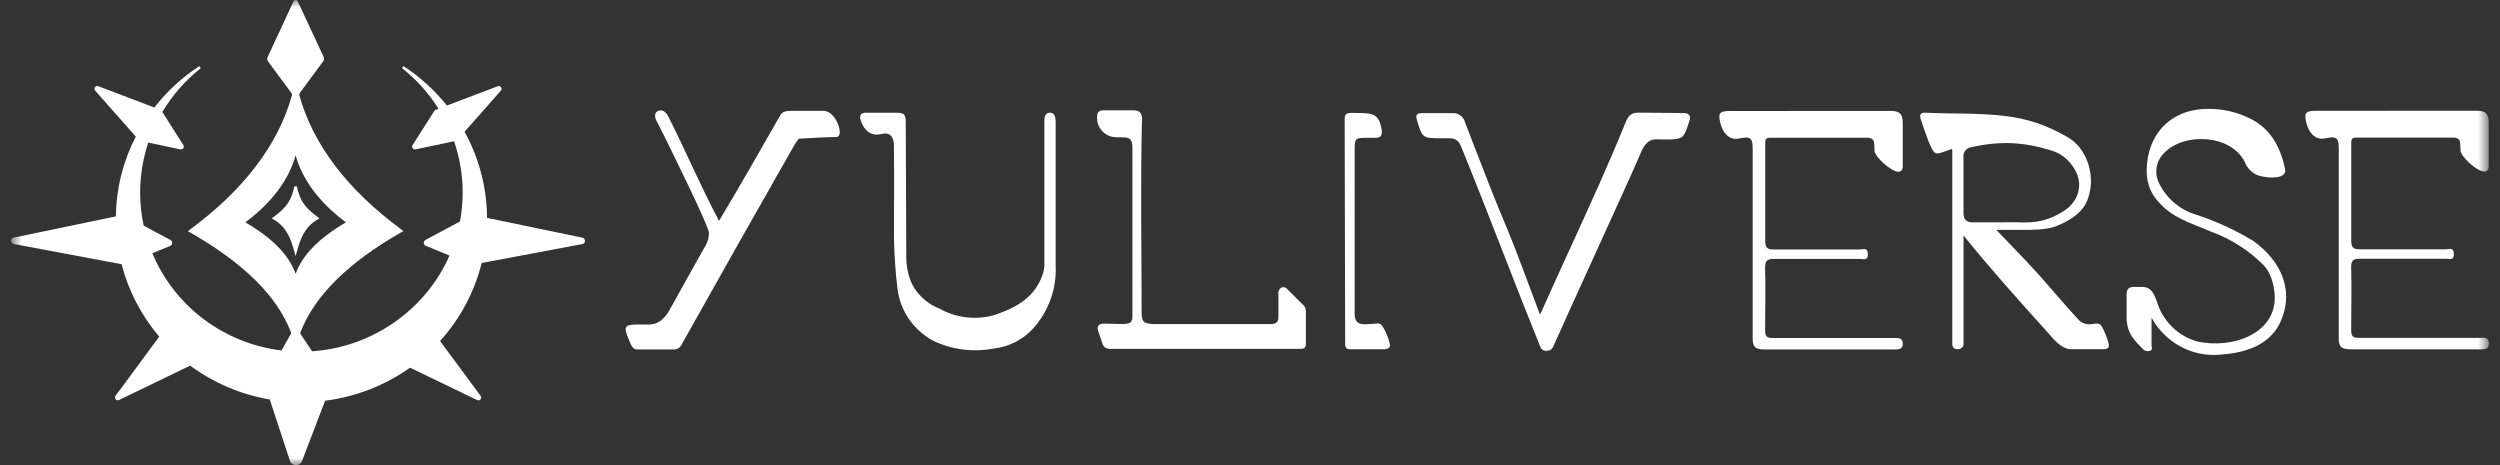
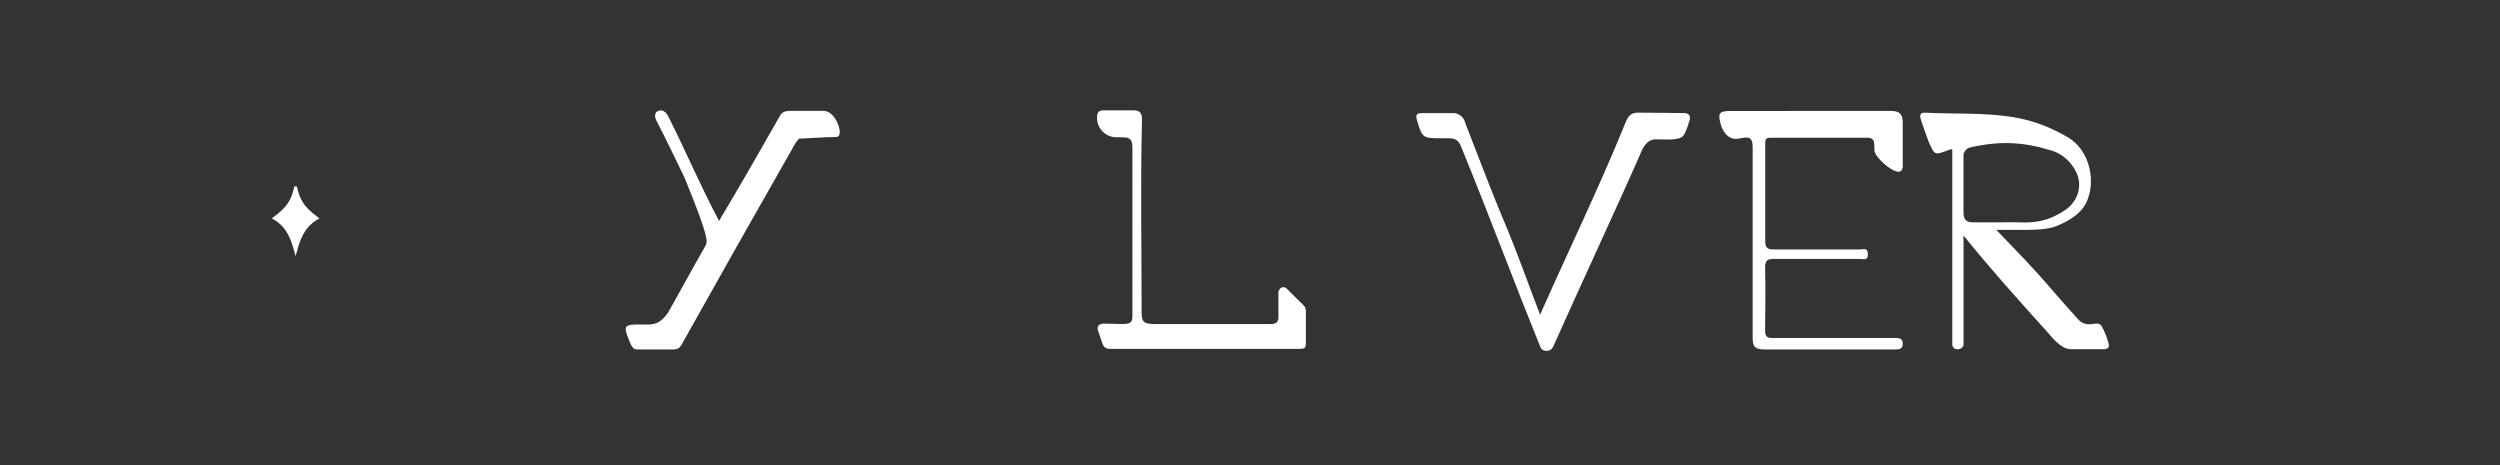
<svg xmlns="http://www.w3.org/2000/svg" width="172" height="32" viewBox="0 0 172 32" fill="none">
  <rect x="0" y="0" width="172" height="32" fill="#333333" stroke="none" />
  <mask id="mask0_4056_54760" style="mask-type:luminance" maskUnits="userSpaceOnUse" x="0" y="0" width="172" height="32">
    <path d="M171.236 0H0.764V32H171.236V0Z" fill="white" />
  </mask>
  <g mask="url(#mask0_4056_54760)">
    <path d="M20.427 12.822H20.251C20.054 13.716 19.809 14.21 18.802 14.946L18.697 15.026L18.813 15.092C19.779 15.643 20.032 16.548 20.24 17.272L20.254 17.321L20.338 17.618L20.422 17.321L20.436 17.272C20.644 16.548 20.897 15.643 21.863 15.092L21.979 15.026L21.874 14.946C20.869 14.208 20.624 13.716 20.425 12.822H20.427Z" fill="white" />
-     <path d="M40.066 16.352L33.51 14.99C33.496 12.917 32.962 10.874 31.963 9.063L34.458 6.239C34.507 6.183 34.522 6.103 34.489 6.033C34.456 5.963 34.387 5.92 34.313 5.92C34.287 5.92 34.264 5.923 34.242 5.934L30.75 7.262C29.896 6.197 28.892 5.286 27.764 4.551L27.738 4.585C27.738 4.585 27.736 4.585 27.735 4.583L27.682 4.651C27.682 4.651 27.686 4.653 27.686 4.655L27.66 4.689C28.65 5.469 29.494 6.408 30.168 7.48L29.978 7.552C29.94 7.566 29.905 7.593 29.884 7.628L28.386 9.984C28.348 10.043 28.348 10.116 28.379 10.178C28.413 10.242 28.477 10.279 28.548 10.279C28.563 10.279 28.575 10.279 28.59 10.276L31.239 9.717C31.632 10.858 31.832 12.043 31.832 13.248C31.832 13.908 31.769 14.576 31.647 15.237L29.276 16.505C29.2 16.547 29.154 16.626 29.156 16.716C29.159 16.803 29.216 16.878 29.296 16.914L30.926 17.582C29.288 21.323 25.589 23.901 21.471 24.167L20.691 23C20.691 23 20.676 22.976 20.671 22.965C20.652 22.939 20.652 22.897 20.671 22.854C21.664 20.326 23.944 18.075 27.638 15.963L27.755 15.896L27.649 15.817C23.919 13.075 21.542 9.962 20.594 6.556C20.58 6.5 20.591 6.442 20.625 6.395L22.237 4.216C22.301 4.129 22.31 4.014 22.268 3.918L20.483 0.09C20.458 0.034 20.401 0 20.34 0C20.278 0 20.219 0.034 20.196 0.09L18.411 3.927C18.365 4.025 18.376 4.138 18.442 4.225L20.054 6.404C20.088 6.453 20.099 6.509 20.085 6.563C19.137 9.966 16.76 13.082 13.03 15.824L12.924 15.904L13.041 15.97C16.766 18.098 19.049 20.351 20.021 22.861C20.028 22.883 20.039 22.917 20.021 22.951C20.007 22.982 19.99 23.011 19.979 23.03C19.972 23.048 19.695 23.533 19.368 24.111C15.401 23.63 12.007 21.072 10.479 17.422L11.709 16.92C11.789 16.886 11.845 16.812 11.849 16.721C11.853 16.635 11.807 16.556 11.729 16.511L9.884 15.524C9.722 14.776 9.642 14.008 9.642 13.25C9.642 12.079 9.831 10.924 10.204 9.809L12.413 10.277C12.413 10.277 12.44 10.281 12.455 10.281C12.526 10.281 12.588 10.243 12.624 10.18C12.659 10.117 12.655 10.045 12.617 9.986L11.17 7.705C11.862 6.541 12.755 5.525 13.816 4.689L13.714 4.551C12.533 5.316 11.494 6.276 10.619 7.397L6.765 5.931C6.739 5.92 6.719 5.916 6.694 5.916C6.619 5.916 6.55 5.961 6.517 6.03C6.486 6.098 6.496 6.176 6.548 6.235L9.342 9.397C8.459 11.112 7.999 12.96 7.971 14.886L0.946 16.349C0.833 16.368 0.764 16.46 0.764 16.57C0.764 16.68 0.84 16.768 0.949 16.788L8.363 18.177C8.83 19.993 9.725 21.715 10.956 23.162L7.948 27.233C7.906 27.293 7.899 27.365 7.929 27.431C7.96 27.498 8.031 27.54 8.102 27.54C8.13 27.54 8.162 27.532 8.19 27.52L13.086 25.156C14.691 26.345 16.582 27.148 18.56 27.485L19.948 31.701C20.008 31.885 20.174 32.002 20.367 32.002C20.56 32.002 20.711 31.894 20.778 31.721L22.37 27.568C24.476 27.305 26.492 26.518 28.209 25.295L32.826 27.523C32.853 27.538 32.882 27.545 32.913 27.545C32.984 27.545 33.053 27.503 33.086 27.437C33.117 27.37 33.114 27.298 33.068 27.239L30.275 23.461C31.66 21.933 32.646 20.078 33.141 18.093L40.063 16.792C40.172 16.772 40.248 16.684 40.248 16.574C40.248 16.464 40.179 16.374 40.066 16.352ZM23.8 15.298C21.939 16.383 20.804 17.545 20.34 18.836C19.875 17.54 18.742 16.379 16.879 15.298C18.706 13.929 19.868 12.38 20.34 10.685C20.811 12.383 21.974 13.933 23.8 15.298ZM13.76 4.623C13.76 4.623 13.761 4.623 13.763 4.621C13.763 4.621 13.763 4.621 13.761 4.623H13.76Z" fill="white" />
-     <path d="M56.702 7.633L56.709 7.629H54.425C54.3 7.619 54.032 7.644 53.919 7.705C53.807 7.768 53.716 7.862 53.659 7.972C52.285 10.395 50.897 12.803 49.472 15.194C48.211 12.845 47.181 10.388 45.977 8.01C45.826 7.698 45.531 7.473 45.225 7.66C44.983 7.81 45.056 8.134 45.225 8.422C45.977 9.892 46.392 10.775 47.078 12.185C47.618 13.302 48.768 15.714 48.775 16.019C48.783 16.324 48.688 16.642 48.546 16.889C47.636 18.48 46.308 20.917 45.931 21.558C45.264 22.456 44.818 22.324 43.961 22.324C42.953 22.324 42.874 22.432 43.269 23.378C43.371 23.625 43.508 24.043 43.802 24.043H46.308C46.617 24.043 46.776 23.928 46.885 23.724C48.217 21.346 49.552 18.972 50.89 16.605C52.147 14.38 53.408 12.158 54.676 9.939C54.771 9.773 54.964 9.541 54.964 9.541C54.964 9.541 56.964 9.424 57.542 9.424C58.121 9.424 57.542 7.664 56.703 7.631L56.702 7.633Z" fill="white" />
-     <path d="M72.242 7.753V7.757C71.808 7.757 71.853 8.218 71.853 8.549V18.088C71.864 18.321 71.835 18.553 71.769 18.778C71.26 20.414 69.984 21.138 68.474 21.655C67.841 21.846 67.176 21.909 66.52 21.835C65.863 21.767 65.228 21.561 64.651 21.242C63.937 20.962 63.334 20.47 62.915 19.836C62.496 19.201 62.353 18.294 62.353 17.701C62.353 14.595 62.315 11.486 62.315 8.378C62.322 7.845 62.145 7.755 61.647 7.755H59.634C59.143 7.737 59.11 8.011 59.252 8.378C59.486 9.019 59.958 9.391 60.668 9.217C61.306 9.061 61.503 9.519 61.503 10.039C61.525 12.024 61.507 14.236 61.507 16.465C61.537 17.625 61.608 18.78 61.752 19.901C61.847 20.635 62.114 21.336 62.536 21.949C62.959 22.563 63.517 23.067 64.174 23.43C65.466 24.056 66.933 24.251 68.349 23.981C69.402 23.869 70.376 23.378 71.078 22.601C72.142 21.419 72.701 19.873 72.63 18.294V8.547C72.623 8.342 72.683 7.753 72.244 7.753H72.242Z" fill="white" />
+     <path d="M56.702 7.633L56.709 7.629H54.425C54.3 7.619 54.032 7.644 53.919 7.705C53.807 7.768 53.716 7.862 53.659 7.972C52.285 10.395 50.897 12.803 49.472 15.194C48.211 12.845 47.181 10.388 45.977 8.01C45.826 7.698 45.531 7.473 45.225 7.66C44.983 7.81 45.056 8.134 45.225 8.422C45.977 9.892 46.392 10.775 47.078 12.185C48.783 16.324 48.688 16.642 48.546 16.889C47.636 18.48 46.308 20.917 45.931 21.558C45.264 22.456 44.818 22.324 43.961 22.324C42.953 22.324 42.874 22.432 43.269 23.378C43.371 23.625 43.508 24.043 43.802 24.043H46.308C46.617 24.043 46.776 23.928 46.885 23.724C48.217 21.346 49.552 18.972 50.89 16.605C52.147 14.38 53.408 12.158 54.676 9.939C54.771 9.773 54.964 9.541 54.964 9.541C54.964 9.541 56.964 9.424 57.542 9.424C58.121 9.424 57.542 7.664 56.703 7.631L56.702 7.633Z" fill="white" />
    <path d="M115.89 7.786L115.883 7.779C114.875 7.772 113.781 7.752 112.806 7.752C112.296 7.718 112.032 7.918 111.843 8.417C110.655 11.346 109.337 14.223 108.02 17.098C107.325 18.613 106.632 20.128 105.959 21.649C105.667 20.897 105.392 20.162 105.125 19.44C104.665 18.209 104.222 17.028 103.755 15.887C102.88 13.832 102.09 11.776 101.298 9.725C101.14 9.312 100.982 8.903 100.823 8.49C100.812 8.46 100.803 8.427 100.793 8.4C100.765 8.317 100.736 8.238 100.687 8.164C100.62 8.063 100.532 7.981 100.43 7.914C100.329 7.847 100.216 7.802 100.092 7.782H99.895C99.206 7.782 98.507 7.782 97.85 7.786C97.442 7.763 97.39 7.95 97.484 8.254C97.67 8.878 97.766 9.193 97.976 9.35C98.194 9.512 98.531 9.512 99.219 9.512H99.686C100.125 9.512 100.35 9.661 100.523 10.081C101.52 12.517 102.483 14.992 103.442 17.449C104.277 19.602 105.111 21.737 105.957 23.823C106.026 23.999 106.131 24.138 106.391 24.138C106.652 24.138 106.792 24.003 106.872 23.823C107.902 21.477 112.187 12.187 112.901 10.479C113.161 9.852 113.505 9.586 113.909 9.586C114.422 9.586 115.31 9.665 115.701 9.44C115.916 9.281 116.063 8.874 116.249 8.251C116.32 8.015 116.229 7.786 115.883 7.782L115.89 7.786Z" fill="white" />
    <path d="M89.665 20.983L89.661 20.979C89.31 20.642 88.97 20.296 88.624 19.952C88.491 19.79 88.34 19.705 88.156 19.79C88.001 19.88 87.921 20.071 87.956 20.24V21.762C87.956 22.089 87.889 22.296 87.405 22.296H79.366C78.621 22.269 78.543 22.112 78.543 21.415C78.543 16.989 78.459 12.615 78.57 8.192C78.57 7.765 78.388 7.592 78.004 7.592H75.928C75.577 7.585 75.479 7.749 75.479 8.077C75.472 8.271 75.506 8.462 75.584 8.639C75.661 8.815 75.777 8.974 75.921 9.107C76.065 9.235 76.237 9.332 76.427 9.392C76.616 9.451 76.933 9.447 77.147 9.447C77.624 9.447 77.91 9.475 77.91 10.155V21.381C77.91 22.038 77.986 22.292 77.224 22.292C76.873 22.292 76.398 22.265 75.948 22.265C75.646 22.265 75.424 22.427 75.552 22.764C75.657 23.049 75.734 23.305 75.83 23.593C75.939 23.922 76.114 24.002 76.416 24.002H89.419C89.718 24.002 89.845 23.96 89.845 23.616V21.44C89.852 21.354 89.838 21.271 89.807 21.192C89.776 21.112 89.727 21.038 89.663 20.984L89.665 20.983Z" fill="white" />
-     <path d="M170.776 23.236L170.772 23.244H162.32C161.901 23.25 161.761 23.161 161.761 22.71C161.761 21.278 161.803 19.851 161.761 18.419C161.754 17.909 161.901 17.801 162.404 17.801H168.292C168.527 17.801 168.832 17.951 168.825 17.466C168.818 16.981 168.485 17.154 168.267 17.154H162.453C162.06 17.154 161.767 17.154 161.767 16.61V9.867C161.767 9.604 161.785 9.465 162.107 9.465H168.874C169.014 9.465 169.205 9.574 169.24 9.728C169.286 9.936 169.267 10.137 169.282 10.352C169.305 10.795 170.43 11.804 170.927 11.804C171.282 11.804 171.225 11.377 171.225 11.219V8.439C171.225 7.846 171.032 7.617 170.39 7.617C166.269 7.617 163.437 7.617 159.316 7.624C158.564 7.624 158.53 7.826 158.677 8.449C158.797 8.949 159.105 9.476 159.647 9.538C159.816 9.559 160.002 9.514 160.202 9.475C160.82 9.359 160.904 9.631 160.904 10.183V23.267C160.904 23.908 161.135 24.032 161.741 24.032H170.752C171.027 24.032 171.227 23.966 171.238 23.647C171.245 23.328 171.08 23.235 170.778 23.235L170.776 23.236Z" fill="white" />
    <path d="M145.063 23.598C144.954 23.189 144.795 22.798 144.588 22.43C144.451 22.22 144.222 22.254 144.006 22.285C143.929 22.299 143.855 22.31 143.784 22.31C143.38 22.31 143.158 22.161 143.014 22.011C142.452 21.407 141.9 20.77 141.356 20.143C140.97 19.7 140.59 19.258 140.215 18.842C139.607 18.166 138.978 17.511 138.321 16.832C138.004 16.502 137.679 16.167 137.348 15.816H139.049C139.891 15.816 140.819 15.816 141.465 15.56C142.45 15.171 143.36 14.585 143.658 13.636C144.189 12.159 143.631 10.242 142.281 9.453C140.861 8.62 139.453 8.143 137.897 7.975C136.745 7.837 135.595 7.819 134.447 7.806C133.779 7.795 133.115 7.788 132.451 7.754C132.072 7.736 132.074 7.975 132.145 8.197C132.3 8.682 132.507 9.254 132.682 9.728C132.904 10.227 133.006 10.463 133.173 10.532C133.355 10.604 133.612 10.487 134.181 10.281C134.29 10.243 134.318 10.281 134.318 10.341V23.681C134.329 23.931 134.473 24.027 134.698 24.027C134.924 24.027 135.091 23.854 135.091 23.697V16.201C136.827 18.366 138.801 20.561 140.312 22.238C140.583 22.541 140.839 22.823 141.078 23.09C141.32 23.405 141.92 24.025 142.444 24.025H144.708C145.063 24.036 145.143 23.863 145.063 23.598ZM135.75 15.3C135.297 15.3 135.089 15.11 135.089 14.643V10.813C135.071 10.654 135.113 10.491 135.211 10.363C135.306 10.235 135.45 10.152 135.604 10.13C137.673 9.676 139.224 9.766 141.165 10.363C141.988 10.613 142.573 11.256 142.865 11.886C142.994 12.168 143.058 12.476 143.046 12.784C143.036 13.092 142.952 13.394 142.805 13.665C142.657 13.935 142.393 14.246 142.14 14.414C141.287 14.98 140.537 15.308 139.253 15.308C138.905 15.284 138.459 15.288 138.055 15.293C137.893 15.297 137.739 15.297 137.599 15.297H135.746V15.3H135.75Z" fill="white" />
-     <path d="M154.969 16.531V16.542C153.746 15.807 152.444 15.21 151.086 14.767C150.538 14.605 150.029 14.328 149.59 13.953C149.152 13.582 148.797 13.121 148.544 12.604C148.371 12.265 148.315 11.879 148.378 11.505C148.442 11.13 148.624 10.788 148.895 10.525C150.234 9.11 153.463 9.219 154.433 11.132C154.58 11.514 154.862 11.829 155.224 12.013C155.67 12.238 157.379 12.443 157.213 11.631C156.873 9.988 156.099 8.649 154.472 8.006C153.324 7.486 151.616 7.289 150.317 7.747C149.66 7.979 149.079 8.381 148.63 8.918C148.282 9.354 148.026 9.86 147.874 10.397C147.723 10.937 147.656 11.568 147.709 12.126C147.785 12.775 148.022 13.36 148.471 13.848C149.441 15.016 150.846 15.383 152.141 15.945C153.497 16.441 154.727 17.228 155.746 18.253C156.221 18.752 156.429 19.503 156.49 20.19C156.74 22.932 153.585 24.047 151.146 23.486C150.493 23.299 149.9 22.946 149.414 22.463C148.934 21.982 148.579 21.382 148.387 20.727C148.127 20.02 147.909 19.703 147.252 19.739H146.852C146.43 19.739 146.311 19.889 146.311 20.309V21.82C146.311 22.942 146.859 23.433 147.478 24.056C147.534 24.104 147.603 24.139 147.678 24.153C147.752 24.167 147.829 24.164 147.903 24.135C148.133 24.093 148.025 23.888 148.025 23.757V21.851C148.479 22.687 149.161 23.373 149.992 23.827C150.822 24.281 151.767 24.483 152.707 24.405C154.316 24.294 155.985 23.85 156.794 22.353C157.95 20.069 156.96 17.945 154.968 16.531H154.969Z" fill="white" />
    <path d="M130.451 23.254H121.999C121.58 23.265 121.44 23.172 121.44 22.721C121.44 21.289 121.482 19.862 121.44 18.43C121.433 17.92 121.584 17.814 122.083 17.814H127.975C128.21 17.814 128.515 17.963 128.508 17.477C128.5 16.992 128.168 17.165 127.949 17.165H122.135C121.742 17.165 121.449 17.165 121.449 16.621V9.88C121.449 9.617 121.464 9.478 121.79 9.478H128.557C128.701 9.478 128.888 9.586 128.923 9.741C128.968 9.949 128.954 10.147 128.964 10.364C128.988 10.804 130.116 11.816 130.61 11.816C130.964 11.816 130.908 11.388 130.908 11.231V8.451C130.908 7.859 130.715 7.63 130.073 7.63C125.951 7.63 123.12 7.63 118.998 7.637C118.247 7.637 118.212 7.842 118.36 8.462C118.48 8.961 118.787 9.487 119.33 9.55C119.499 9.567 119.684 9.525 119.885 9.487C120.5 9.374 120.583 9.644 120.583 10.195V23.276C120.583 23.917 120.818 24.042 121.419 24.042H130.429C130.708 24.042 130.906 23.975 130.914 23.656L130.91 23.667C130.917 23.344 130.751 23.254 130.449 23.254H130.451Z" fill="white" />
-     <path d="M95.108 22.423L95.1 22.419C94.911 22.176 94.745 22.266 94.462 22.28C94.349 22.291 94.039 22.311 93.941 22.311C93.364 22.325 93.199 22.059 93.199 21.572V10.805C93.199 9.481 93.108 9.481 94.109 9.481H94.674C95.082 9.481 95.102 9.165 95.053 8.884C94.846 7.692 94.316 7.793 93.053 7.766C92.551 7.766 92.513 7.881 92.513 8.299C92.513 13.366 92.547 18.465 92.547 23.496C92.547 23.711 92.505 24.03 92.873 24.03H95.221C95.495 24.03 95.695 23.905 95.614 23.644C95.511 23.21 95.339 22.799 95.104 22.421L95.108 22.423Z" fill="white" />
  </g>
</svg>